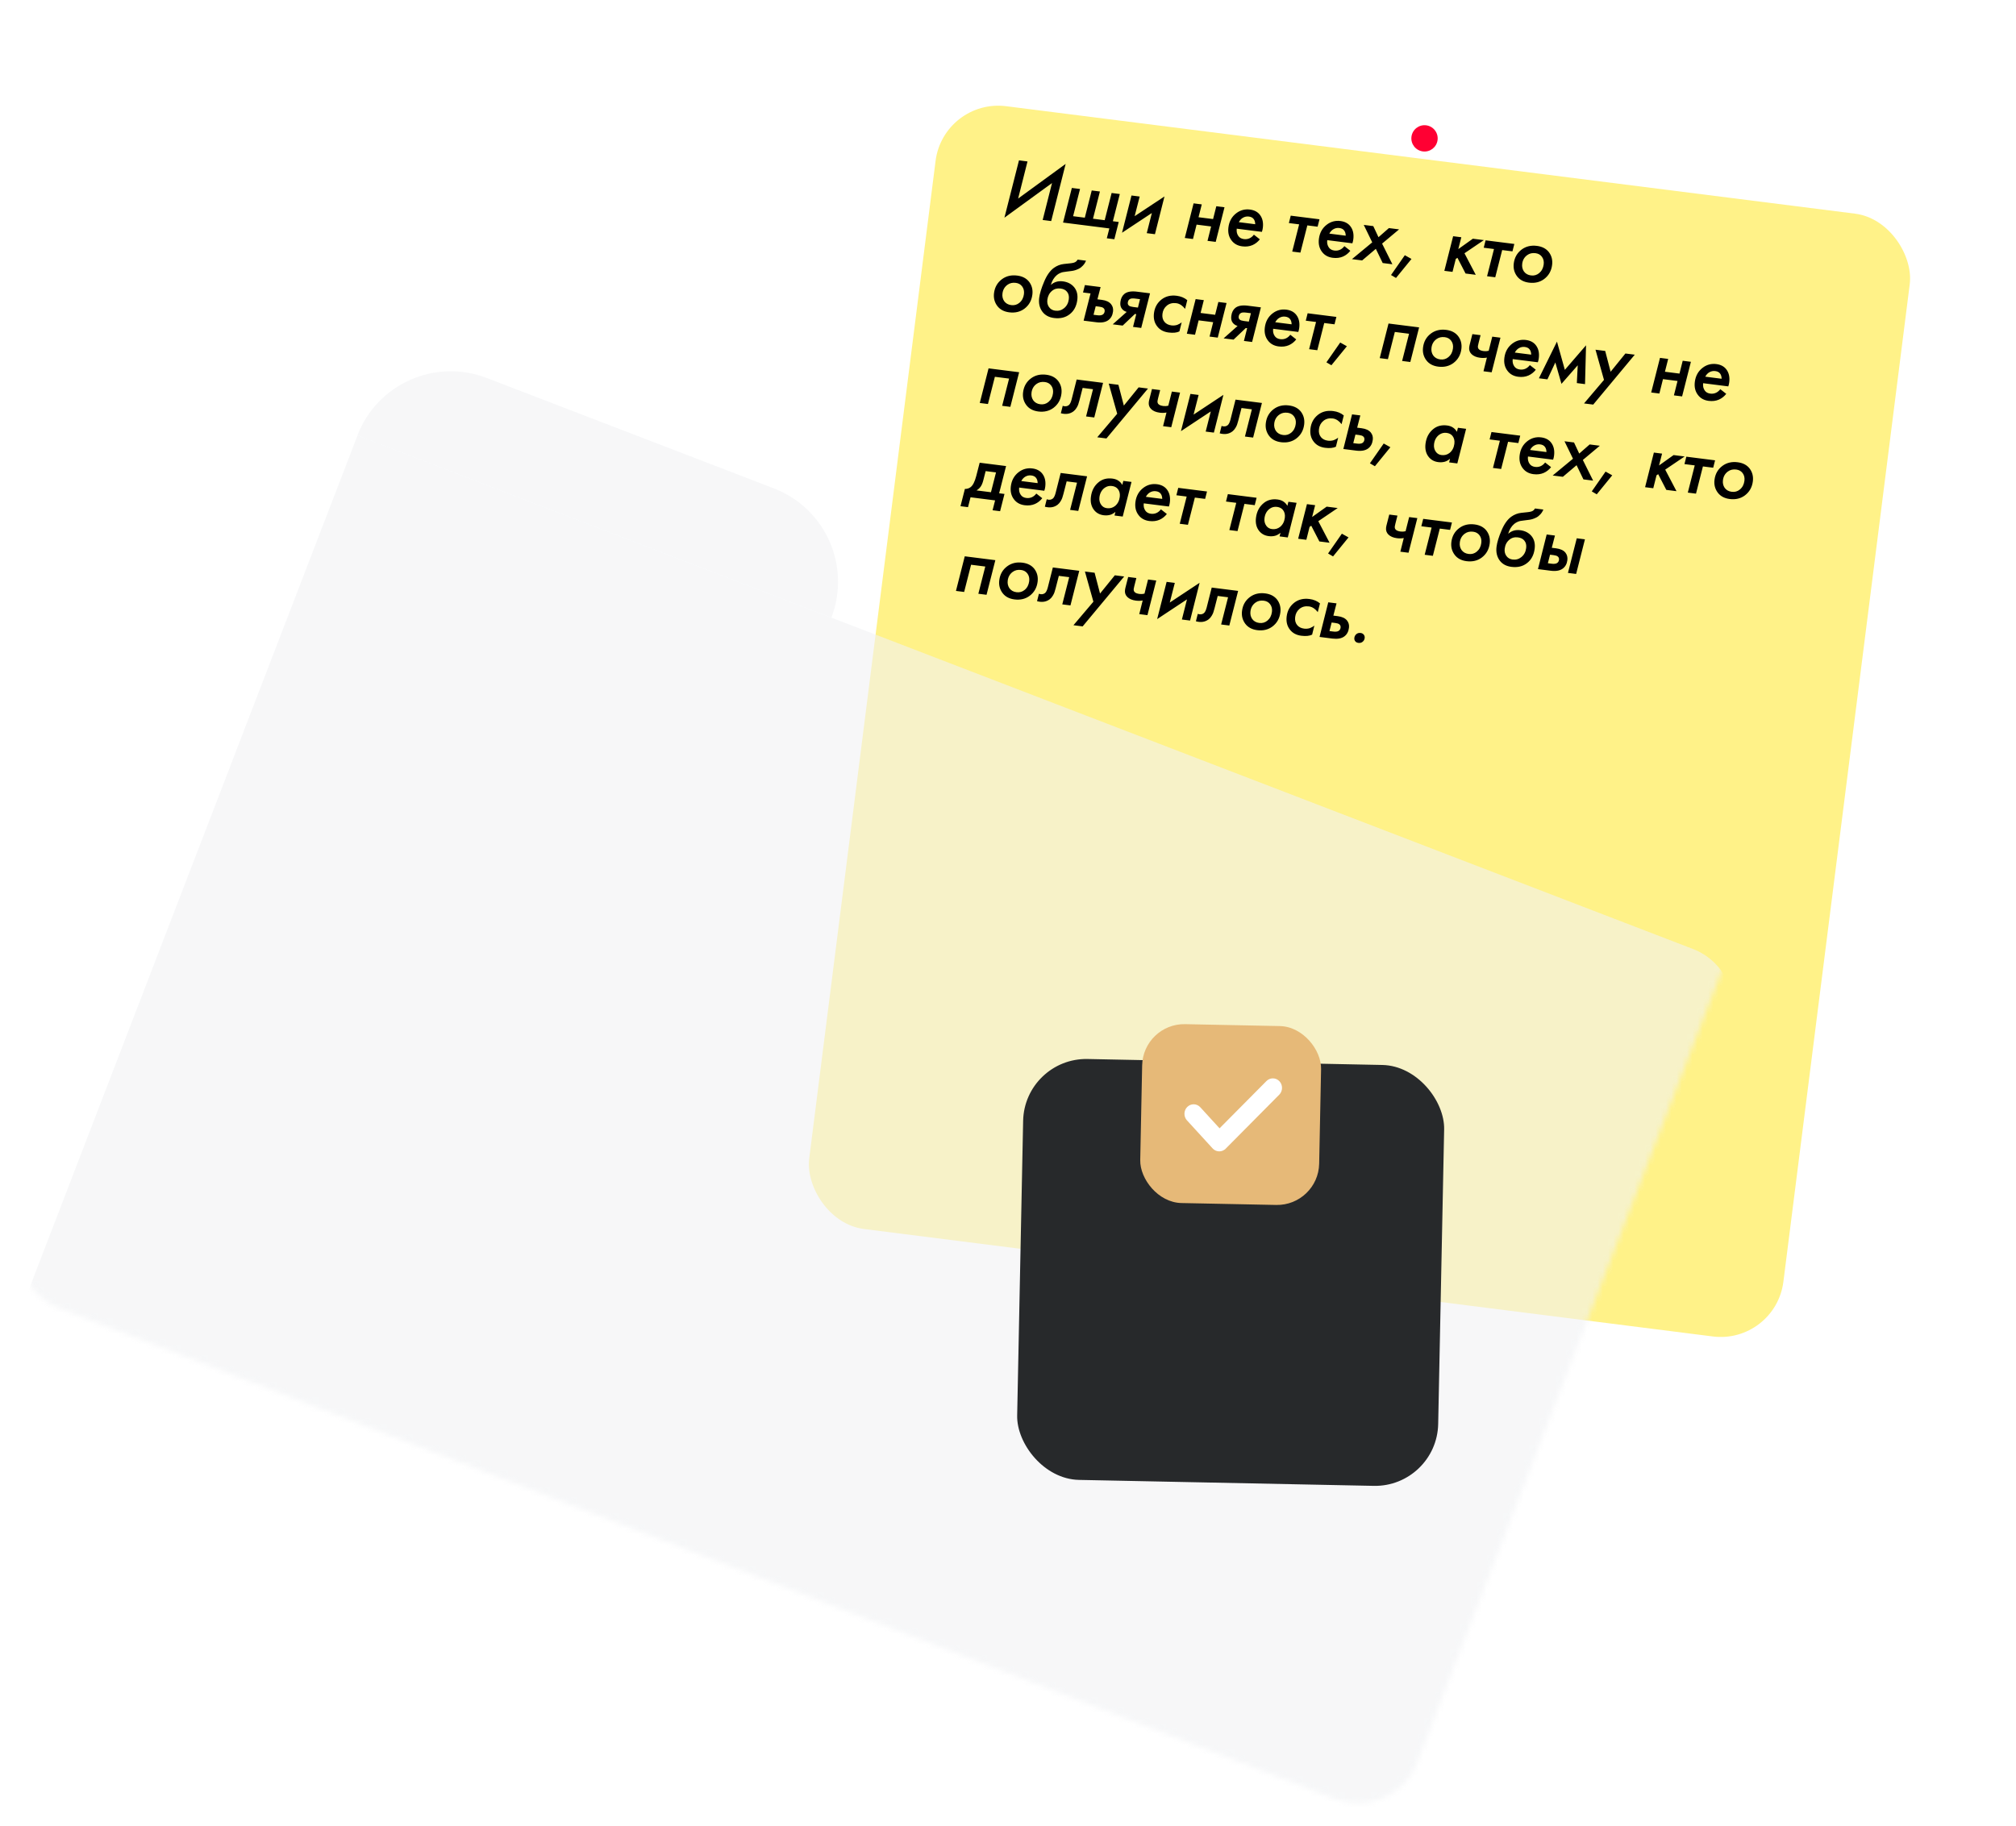
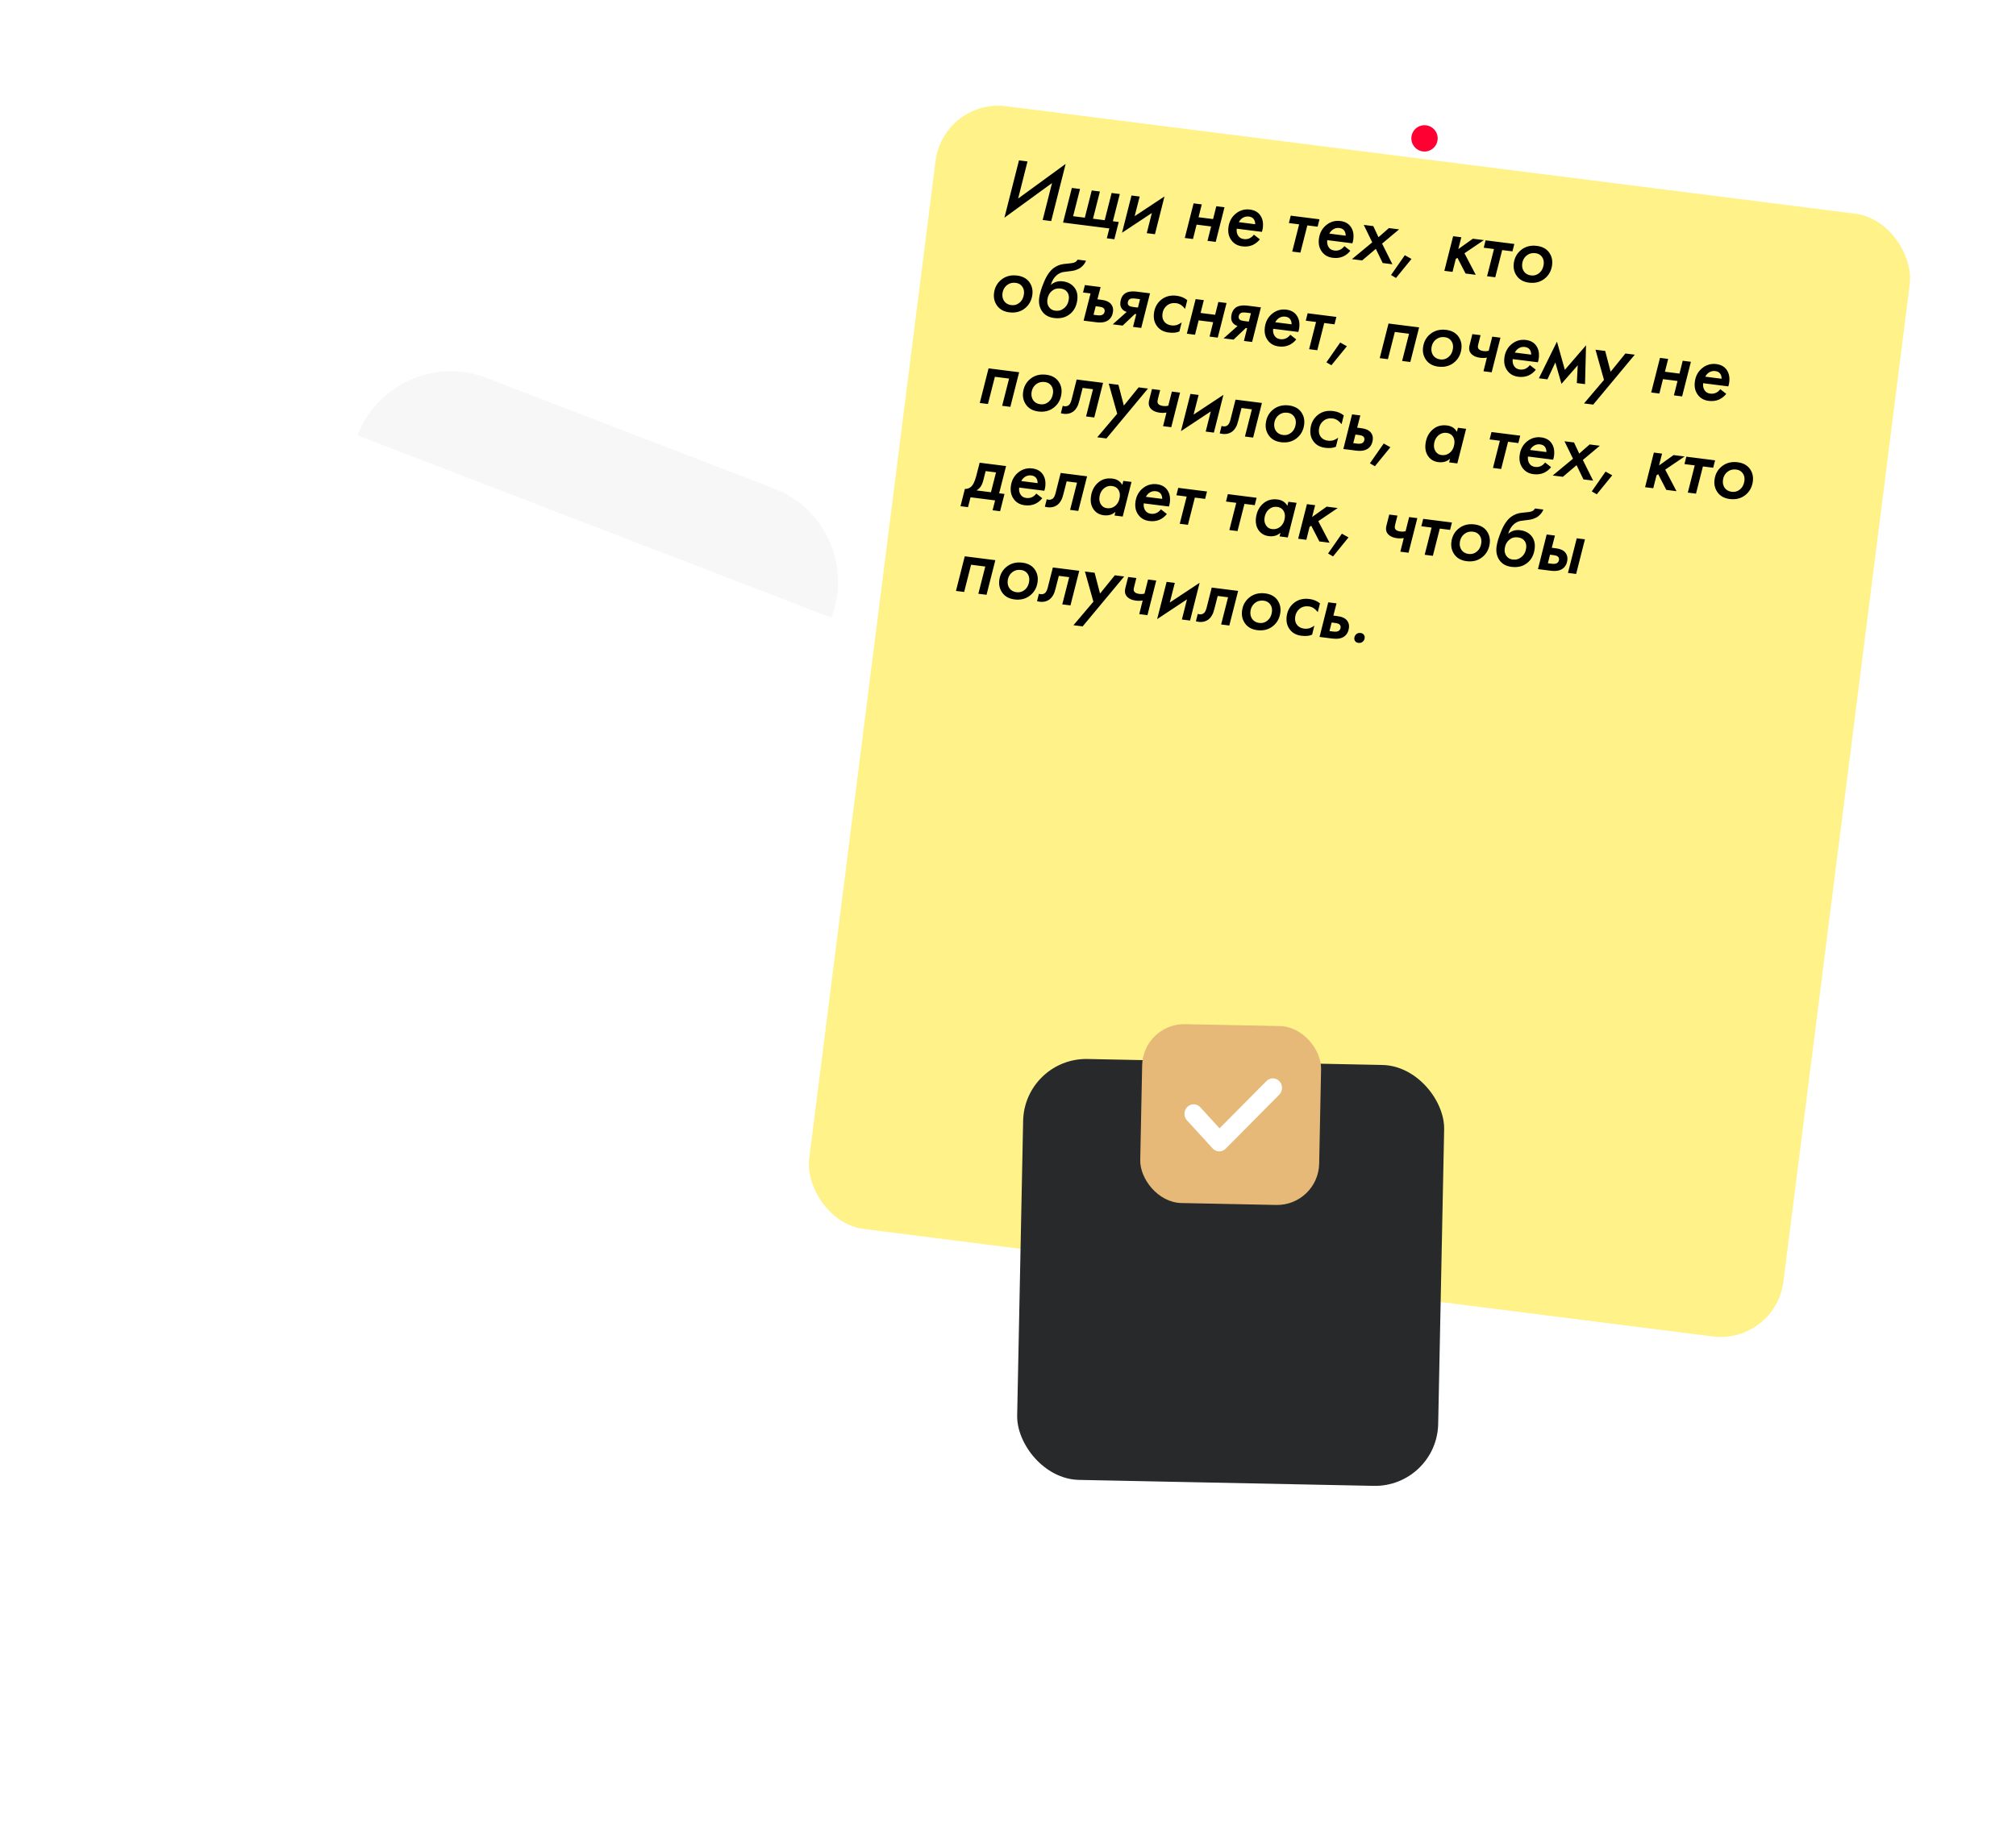
<svg xmlns="http://www.w3.org/2000/svg" width="383" height="347" viewBox="0 0 383 347" fill="none">
  <g filter="url(#filter0_d_285_66)">
    <rect x="179.248" y="3.674" width="186.55" height="215.071" rx="12" transform="rotate(7.217 179.248 3.674)" fill="#FFF288" />
  </g>
  <path d="M198.087 41.804L199.862 34.787L190.82 41.368L193.586 30.477L195.205 30.682L193.426 37.73L202.452 31.148L199.706 42.009L198.087 41.804ZM201.958 42.294L203.63 35.716L205.186 35.913L203.87 41.085L206.092 41.366L207.408 36.194L208.963 36.391L207.647 41.563L209.87 41.844L211.186 36.673L212.741 36.87L211.425 42.041L212.536 42.182L211.702 45.463L210.273 45.282L210.752 43.408L201.958 42.294ZM214.961 37.151L216.517 37.348L215.56 41.081L221.228 37.332L219.417 44.505L217.861 44.308L218.83 40.479L213.162 44.229L214.961 37.151ZM225.086 45.223L226.758 38.645L228.313 38.842L227.698 41.28L230.46 41.629L231.075 39.191L232.631 39.388L230.959 45.966L229.404 45.769L230.089 43.034L227.327 42.684L226.642 45.42L225.086 45.223ZM238.215 44.595L239.345 45.48C238.961 45.969 238.495 46.335 237.948 46.577C237.368 46.826 236.724 46.906 236.015 46.816C235.137 46.705 234.458 46.334 233.979 45.704C233.452 45.024 233.251 44.192 233.375 43.208C233.521 42.055 234.028 41.151 234.896 40.498C235.656 39.927 236.513 39.702 237.465 39.823C238.312 39.93 238.951 40.275 239.382 40.856C239.86 41.497 240.037 42.31 239.912 43.294C239.879 43.559 239.82 43.814 239.734 44.062L234.957 43.457C234.887 44.007 234.994 44.477 235.278 44.868C235.506 45.187 235.853 45.377 236.319 45.435C236.71 45.485 237.078 45.429 237.421 45.269C237.73 45.114 237.995 44.89 238.215 44.595ZM235.355 42.217L238.467 42.611C238.463 42.213 238.37 41.889 238.186 41.64C237.995 41.368 237.688 41.206 237.264 41.152C236.841 41.099 236.449 41.183 236.087 41.406C235.796 41.585 235.552 41.855 235.355 42.217ZM250.32 43.08L248.368 42.832L247.052 48.004L245.496 47.807L246.812 42.635L244.86 42.388L245.215 40.982L250.676 41.673L250.32 43.08ZM255.406 46.772L256.536 47.657C256.152 48.146 255.686 48.511 255.139 48.754C254.559 49.003 253.915 49.083 253.206 48.993C252.327 48.882 251.649 48.511 251.169 47.88C250.643 47.201 250.442 46.369 250.566 45.385C250.712 44.231 251.219 43.328 252.087 42.674C252.847 42.104 253.703 41.879 254.656 42C255.502 42.107 256.141 42.451 256.573 43.033C257.051 43.674 257.228 44.486 257.103 45.471C257.07 45.735 257.01 45.991 256.925 46.238L252.147 45.633C252.078 46.184 252.185 46.654 252.469 47.045C252.697 47.364 253.044 47.553 253.51 47.612C253.901 47.662 254.268 47.606 254.611 47.445C254.921 47.291 255.186 47.066 255.406 46.772ZM252.546 44.394L255.658 44.788C255.654 44.389 255.561 44.066 255.377 43.817C255.186 43.545 254.878 43.383 254.455 43.329C254.032 43.276 253.64 43.36 253.278 43.583C252.987 43.761 252.743 44.032 252.546 44.394ZM256.843 49.244L260.698 46.055L259.086 42.738L260.896 42.967L261.886 45.076L263.864 43.343L265.8 43.588L262.571 46.292L264.526 50.217L262.684 49.983L261.381 47.286L258.78 49.489L256.843 49.244ZM264.268 52.264L266.89 48.5L268.155 49.209L265.214 52.82L264.268 52.264ZM276.067 44.888L277.623 45.085L277.048 47.335L279.813 45.363L281.909 45.628L278.221 48.129L280.364 52.222L278.428 51.977L276.886 48.992L276.568 49.209L275.951 51.663L274.396 51.466L276.067 44.888ZM287.337 47.767L285.385 47.52L284.069 52.691L282.513 52.494L283.829 47.323L281.877 47.075L282.232 45.669L287.693 46.36L287.337 47.767ZM291.99 46.727C292.985 46.853 293.741 47.25 294.259 47.917C294.783 48.618 294.987 49.429 294.87 50.35C294.727 51.482 294.221 52.375 293.353 53.028C292.547 53.625 291.588 53.853 290.477 53.712C289.482 53.586 288.727 53.184 288.21 52.506C287.677 51.793 287.469 50.977 287.585 50.056C287.727 48.934 288.231 48.052 289.098 47.409C289.904 46.812 290.868 46.585 291.99 46.727ZM289.506 51.573C289.816 52.011 290.267 52.267 290.86 52.342C291.453 52.417 291.971 52.267 292.417 51.894C292.897 51.492 293.182 50.942 293.271 50.244C293.343 49.672 293.227 49.185 292.924 48.781C292.638 48.401 292.237 48.178 291.718 48.112C291.104 48.034 290.578 48.156 290.14 48.477C289.595 48.87 289.278 49.421 289.188 50.13C289.12 50.67 289.226 51.151 289.506 51.573ZM193.249 52.368C194.244 52.494 195 52.891 195.518 53.558C196.042 54.259 196.246 55.07 196.129 55.99C195.986 57.123 195.48 58.016 194.613 58.669C193.806 59.266 192.847 59.494 191.736 59.353C190.741 59.227 189.986 58.825 189.469 58.147C188.936 57.434 188.728 56.618 188.844 55.697C188.986 54.575 189.491 53.693 190.357 53.05C191.163 52.453 192.128 52.226 193.249 52.368ZM190.765 57.214C191.075 57.651 191.527 57.907 192.119 57.983C192.712 58.057 193.231 57.908 193.676 57.535C194.157 57.133 194.441 56.583 194.53 55.885C194.602 55.313 194.486 54.825 194.183 54.422C193.898 54.041 193.496 53.818 192.977 53.753C192.364 53.675 191.837 53.797 191.399 54.117C190.855 54.511 190.537 55.062 190.448 55.771C190.379 56.311 190.485 56.792 190.765 57.214ZM204.732 49.338L206.319 49.539C206.177 49.898 205.982 50.206 205.734 50.465C205.497 50.725 205.241 50.924 204.965 51.061C204.69 51.199 204.446 51.297 204.234 51.356C204.033 51.416 203.829 51.46 203.621 51.488L202.605 51.617C202.299 51.654 202.08 51.685 201.948 51.712C201.827 51.728 201.648 51.786 201.41 51.885C201.182 51.985 200.972 52.115 200.78 52.273C200.25 52.722 199.871 53.341 199.642 54.129L199.658 54.131C200.287 53.576 201.041 53.355 201.919 53.466C202.84 53.582 203.561 53.959 204.082 54.594C204.593 55.229 204.788 56.028 204.666 56.991C204.513 58.197 204.021 59.113 203.189 59.739C202.402 60.349 201.421 60.58 200.247 60.431C199.284 60.309 198.549 59.915 198.042 59.248C197.499 58.524 197.294 57.643 197.425 56.606C197.529 55.781 197.842 54.756 198.363 53.532C198.873 52.306 199.495 51.428 200.228 50.897C200.807 50.486 201.435 50.243 202.111 50.168L203.288 50.043C203.473 50.023 203.599 50.007 203.665 49.994C203.742 49.982 203.864 49.954 204.03 49.911C204.198 49.857 204.337 49.783 204.445 49.689C204.554 49.595 204.65 49.478 204.732 49.338ZM200.471 59.04C201.106 59.12 201.664 58.965 202.143 58.574C202.658 58.156 202.962 57.587 203.053 56.867C203.128 56.275 203.011 55.797 202.702 55.436C202.432 55.1 202.028 54.899 201.488 54.83C200.843 54.749 200.297 54.9 199.85 55.284C199.357 55.695 199.066 56.255 198.976 56.964C198.912 57.472 199.006 57.919 199.258 58.306C199.538 58.728 199.942 58.973 200.471 59.04ZM205.865 60.933L207.181 55.761L205.752 55.58L206.108 54.173L209.092 54.551L208.491 56.878L209.332 56.985C210.136 57.087 210.72 57.359 211.083 57.803C211.399 58.198 211.523 58.66 211.456 59.189C211.364 59.919 211.068 60.468 210.57 60.835C210.036 61.23 209.277 61.365 208.293 61.24L207.42 61.13L205.865 60.933ZM207.748 59.816L208.478 59.909C208.912 59.964 209.245 59.925 209.476 59.793C209.698 59.66 209.826 59.45 209.862 59.165C209.897 58.89 209.812 58.675 209.605 58.519C209.459 58.404 209.211 58.324 208.862 58.28L208.163 58.192L207.748 59.816ZM211.396 61.633L214.049 59.276C213.666 59.163 213.363 58.963 213.141 58.677C212.881 58.353 212.785 57.922 212.854 57.382C212.941 56.694 213.2 56.179 213.63 55.836C214.144 55.428 214.941 55.292 216.02 55.429L218.481 55.74L216.809 62.318L215.253 62.121L215.866 59.699L215.613 59.667L213.285 61.872L211.396 61.633ZM216.186 58.45L216.581 56.855L215.677 56.74C215.253 56.686 214.945 56.701 214.752 56.784C214.469 56.899 214.305 57.131 214.261 57.48C214.227 57.745 214.303 57.948 214.49 58.09C214.626 58.203 214.884 58.285 215.265 58.333L216.186 58.45ZM225.559 57.04L225.14 58.696C224.909 58.398 224.67 58.164 224.423 57.992C224.116 57.782 223.799 57.656 223.471 57.614C222.762 57.524 222.168 57.675 221.688 58.066C221.208 58.456 220.927 58.98 220.844 59.636C220.766 60.25 220.895 60.761 221.23 61.169C221.538 61.541 221.978 61.763 222.549 61.836C222.93 61.884 223.3 61.85 223.659 61.734C224.021 61.587 224.3 61.428 224.493 61.259L224.066 62.979C223.561 63.227 222.88 63.297 222.023 63.188C221.081 63.069 220.361 62.688 219.862 62.044C219.314 61.361 219.104 60.512 219.233 59.496C219.371 58.407 219.857 57.538 220.692 56.891C221.477 56.292 222.431 56.063 223.552 56.205C224.346 56.306 225.015 56.584 225.559 57.04ZM225.476 63.416L227.147 56.838L228.703 57.035L228.088 59.473L230.85 59.822L231.465 57.384L233.021 57.581L231.349 64.159L229.793 63.962L230.478 61.227L227.717 60.877L227.031 63.613L225.476 63.416ZM232.462 64.3L235.115 61.943C234.732 61.83 234.429 61.63 234.207 61.344C233.947 61.021 233.851 60.59 233.92 60.05C234.007 59.362 234.266 58.846 234.696 58.503C235.21 58.095 236.007 57.959 237.086 58.096L239.547 58.408L237.875 64.986L236.32 64.789L236.933 62.367L236.679 62.334L234.351 64.54L232.462 64.3ZM237.252 61.117L237.648 59.522L236.743 59.407C236.32 59.354 236.011 59.368 235.818 59.452C235.535 59.566 235.371 59.798 235.327 60.147C235.293 60.412 235.37 60.615 235.556 60.757C235.692 60.871 235.951 60.952 236.332 61L237.252 61.117ZM245.131 63.614L246.261 64.499C245.876 64.988 245.411 65.354 244.864 65.597C244.284 65.846 243.64 65.925 242.931 65.836C242.052 65.724 241.373 65.353 240.894 64.723C240.367 64.043 240.166 63.212 240.291 62.227C240.437 61.074 240.944 60.17 241.811 59.517C242.572 58.947 243.428 58.722 244.38 58.842C245.227 58.95 245.866 59.294 246.298 59.875C246.776 60.517 246.952 61.329 246.828 62.313C246.794 62.578 246.735 62.834 246.65 63.081L241.872 62.476C241.802 63.026 241.91 63.497 242.193 63.888C242.422 64.207 242.769 64.396 243.234 64.455C243.626 64.504 243.993 64.449 244.336 64.288C244.646 64.134 244.911 63.909 245.131 63.614ZM242.271 61.236L245.382 61.63C245.379 61.232 245.285 60.908 245.102 60.659C244.911 60.388 244.603 60.225 244.18 60.172C243.757 60.118 243.364 60.203 243.003 60.426C242.711 60.604 242.467 60.874 242.271 61.236ZM253.531 61.63L251.579 61.383L250.262 66.554L248.707 66.357L250.023 61.186L248.071 60.938L248.426 59.532L253.886 60.223L253.531 61.63ZM251.993 68.854L254.615 65.09L255.88 65.798L252.939 69.409L251.993 68.854ZM263.792 61.478L269.602 62.213L267.93 68.791L266.375 68.594L267.691 63.423L264.992 63.081L263.676 68.253L262.121 68.056L263.792 61.478ZM274.755 62.688C275.75 62.814 276.506 63.211 277.023 63.879C277.547 64.58 277.751 65.39 277.635 66.311C277.491 67.443 276.986 68.336 276.118 68.99C275.311 69.586 274.352 69.814 273.241 69.674C272.247 69.548 271.491 69.146 270.975 68.467C270.442 67.755 270.233 66.938 270.35 66.017C270.492 64.896 270.996 64.013 271.862 63.37C272.669 62.774 273.633 62.546 274.755 62.688ZM272.27 67.535C272.581 67.972 273.032 68.228 273.625 68.303C274.217 68.378 274.736 68.229 275.181 67.855C275.662 67.454 275.947 66.904 276.035 66.205C276.108 65.634 275.992 65.146 275.688 64.742C275.403 64.362 275.001 64.139 274.483 64.073C273.869 63.995 273.343 64.117 272.904 64.438C272.36 64.831 272.043 65.382 271.953 66.091C271.885 66.631 271.991 67.112 272.27 67.535ZM281.83 70.552L282.481 67.957C282.084 68.035 281.652 68.045 281.187 67.986C280.488 67.898 279.948 67.668 279.565 67.297C279.201 66.939 279.053 66.496 279.12 65.967C279.146 65.766 279.208 65.483 279.308 65.12L279.723 63.495L281.279 63.692L280.894 65.208C280.83 65.457 280.791 65.635 280.778 65.741C280.74 66.037 280.819 66.263 281.015 66.416C281.189 66.567 281.483 66.669 281.895 66.721C282.202 66.76 282.511 66.74 282.822 66.661L283.501 63.973L285.057 64.17L283.385 70.749L281.83 70.552ZM290.643 69.377L291.772 70.262C291.388 70.751 290.922 71.117 290.375 71.359C289.796 71.609 289.151 71.688 288.442 71.598C287.564 71.487 286.885 71.116 286.406 70.486C285.879 69.806 285.678 68.974 285.802 67.99C285.949 66.837 286.455 65.933 287.323 65.28C288.083 64.71 288.94 64.485 289.892 64.605C290.739 64.712 291.378 65.057 291.81 65.638C292.287 66.279 292.464 67.092 292.339 68.076C292.306 68.341 292.247 68.597 292.162 68.844L287.384 68.239C287.314 68.789 287.421 69.26 287.705 69.65C287.933 69.97 288.28 70.159 288.746 70.218C289.138 70.267 289.505 70.212 289.848 70.051C290.158 69.896 290.422 69.672 290.643 69.377ZM287.783 66.999L290.894 67.393C290.89 66.995 290.797 66.671 290.614 66.422C290.422 66.151 290.115 65.988 289.692 65.934C289.268 65.881 288.876 65.966 288.514 66.189C288.223 66.367 287.979 66.637 287.783 66.999ZM292.361 71.885L295.792 64.917L297.29 70.283L301.316 65.616L301.123 72.995L299.568 72.797L299.738 69.416L296.646 72.944L295.484 68.877L293.98 72.09L292.361 71.885ZM300.934 76.664L304.726 72.193L303.114 66.457L304.955 66.69L305.987 70.643L308.796 67.176L310.574 67.401L302.68 76.885L300.934 76.664ZM313.693 74.586L315.365 68.008L316.92 68.205L316.305 70.643L319.067 70.993L319.682 68.555L321.238 68.752L319.566 75.33L318.011 75.133L318.696 72.397L315.934 72.047L315.249 74.783L313.693 74.586ZM326.822 73.959L327.952 74.843C327.568 75.332 327.102 75.698 326.555 75.941C325.975 76.19 325.331 76.269 324.622 76.18C323.744 76.068 323.065 75.698 322.586 75.067C322.059 74.388 321.858 73.556 321.982 72.572C322.128 71.418 322.635 70.514 323.503 69.861C324.263 69.291 325.12 69.066 326.072 69.186C326.919 69.294 327.558 69.638 327.989 70.219C328.467 70.861 328.644 71.673 328.519 72.657C328.486 72.922 328.427 73.178 328.341 73.425L323.564 72.82C323.494 73.37 323.601 73.841 323.885 74.232C324.113 74.551 324.46 74.74 324.926 74.799C325.317 74.849 325.685 74.793 326.028 74.632C326.337 74.478 326.602 74.253 326.822 73.959ZM323.963 71.58L327.074 71.974C327.07 71.576 326.977 71.252 326.793 71.003C326.602 70.732 326.295 70.569 325.871 70.516C325.448 70.462 325.056 70.547 324.694 70.77C324.403 70.948 324.159 71.218 323.963 71.58ZM187.807 70L193.617 70.736L191.945 77.314L190.39 77.117L191.706 71.945L189.007 71.603L187.691 76.775L186.136 76.578L187.807 70ZM198.77 71.211C199.765 71.337 200.521 71.734 201.038 72.401C201.562 73.102 201.766 73.912 201.65 74.833C201.506 75.966 201.001 76.858 200.133 77.512C199.326 78.109 198.367 78.337 197.256 78.196C196.262 78.07 195.506 77.668 194.99 76.99C194.457 76.277 194.248 75.46 194.365 74.54C194.507 73.418 195.011 72.536 195.877 71.893C196.684 71.296 197.648 71.069 198.77 71.211ZM196.285 76.057C196.596 76.494 197.047 76.75 197.64 76.825C198.232 76.9 198.751 76.751 199.196 76.377C199.677 75.976 199.962 75.426 200.05 74.727C200.123 74.156 200.007 73.668 199.703 73.264C199.418 72.884 199.016 72.661 198.498 72.596C197.884 72.518 197.358 72.639 196.919 72.96C196.375 73.353 196.058 73.905 195.968 74.614C195.9 75.153 196.006 75.635 196.285 76.057ZM209.56 72.754L207.889 79.333L206.333 79.136L207.649 73.964L205.681 73.715L205.076 76.073C204.977 76.427 204.902 76.68 204.85 76.835C204.81 76.981 204.708 77.193 204.544 77.474C204.379 77.754 204.184 77.982 203.957 78.157C203.291 78.664 202.485 78.788 201.539 78.529L201.895 77.122C202.348 77.276 202.73 77.233 203.04 76.993C203.255 76.827 203.433 76.478 203.576 75.948L204.544 72.119L209.56 72.754ZM208.456 83.098L212.248 78.626L210.635 72.891L212.477 73.124L213.508 77.077L216.318 73.61L218.096 73.835L210.202 83.319L208.456 83.098ZM220.958 80.987L221.61 78.393C221.213 78.472 220.781 78.481 220.316 78.422C219.617 78.334 219.076 78.104 218.693 77.733C218.33 77.375 218.182 76.932 218.249 76.403C218.274 76.202 218.337 75.919 218.437 75.556L218.852 73.931L220.408 74.128L220.022 75.644C219.958 75.894 219.92 76.071 219.906 76.177C219.869 76.474 219.948 76.699 220.143 76.852C220.318 77.004 220.611 77.105 221.024 77.157C221.331 77.196 221.64 77.176 221.951 77.097L222.63 74.409L224.186 74.606L222.514 81.184L220.958 80.987ZM226.157 74.856L227.713 75.053L226.756 78.786L232.424 75.037L230.613 82.21L229.057 82.013L230.026 78.184L224.358 81.934L226.157 74.856ZM239.741 76.576L238.07 83.154L236.514 82.957L237.83 77.786L235.862 77.536L235.257 79.895C235.158 80.248 235.083 80.502 235.031 80.657C234.991 80.802 234.889 81.015 234.725 81.295C234.56 81.576 234.365 81.803 234.138 81.979C233.472 82.486 232.666 82.61 231.72 82.35L232.076 80.944C232.529 81.098 232.911 81.055 233.221 80.815C233.436 80.648 233.614 80.3 233.757 79.77L234.725 75.941L239.741 76.576ZM244.886 77.05C245.881 77.176 246.637 77.573 247.154 78.24C247.679 78.941 247.882 79.752 247.766 80.672C247.622 81.805 247.117 82.698 246.249 83.351C245.443 83.948 244.484 84.176 243.373 84.035C242.378 83.909 241.622 83.507 241.106 82.829C240.573 82.116 240.364 81.3 240.481 80.379C240.623 79.257 241.127 78.375 241.993 77.732C242.8 77.135 243.764 76.908 244.886 77.05ZM242.402 81.896C242.712 82.334 243.163 82.59 243.756 82.665C244.348 82.74 244.867 82.59 245.312 82.217C245.793 81.815 246.078 81.265 246.166 80.567C246.239 79.995 246.123 79.508 245.819 79.104C245.534 78.724 245.132 78.501 244.614 78.435C244 78.357 243.474 78.479 243.036 78.799C242.491 79.193 242.174 79.744 242.084 80.453C242.016 80.993 242.122 81.474 242.402 81.896ZM255.293 78.948L254.873 80.605C254.642 80.307 254.403 80.072 254.156 79.901C253.85 79.69 253.532 79.564 253.204 79.523C252.495 79.433 251.901 79.583 251.421 79.974C250.942 80.365 250.66 80.889 250.577 81.545C250.5 82.158 250.628 82.669 250.964 83.077C251.272 83.45 251.711 83.672 252.283 83.744C252.663 83.793 253.033 83.759 253.392 83.643C253.755 83.495 254.033 83.337 254.226 83.168L253.799 84.888C253.294 85.136 252.614 85.205 251.756 85.097C250.815 84.978 250.094 84.596 249.595 83.952C249.047 83.27 248.837 82.421 248.966 81.405C249.104 80.315 249.59 79.447 250.425 78.8C251.21 78.2 252.164 77.972 253.286 78.114C254.079 78.214 254.748 78.492 255.293 78.948ZM255.209 85.324L256.865 78.744L258.436 78.943L257.835 81.27L258.677 81.377C259.481 81.479 260.065 81.751 260.428 82.195C260.743 82.59 260.868 83.052 260.801 83.581C260.708 84.311 260.413 84.86 259.915 85.227C259.381 85.621 258.622 85.757 257.638 85.632L256.733 85.517L255.209 85.324ZM257.092 84.208L257.823 84.301C258.256 84.356 258.589 84.317 258.821 84.185C259.042 84.052 259.171 83.842 259.207 83.557C259.242 83.281 259.156 83.066 258.95 82.911C258.803 82.796 258.555 82.716 258.206 82.672L257.508 82.584L257.092 84.208ZM260.257 88.044L262.879 84.28L264.144 84.988L261.203 88.599L260.257 88.044ZM276.783 82.057L276.977 81.291L278.533 81.488L276.861 88.066L275.306 87.869L275.473 87.181C275.137 87.461 274.812 87.645 274.5 87.735C274.11 87.847 273.692 87.874 273.248 87.818C272.486 87.722 271.882 87.398 271.435 86.847C270.897 86.177 270.692 85.333 270.82 84.317C270.974 83.101 271.487 82.155 272.357 81.48C273.06 80.935 273.915 80.726 274.92 80.853C275.386 80.912 275.781 81.059 276.106 81.294C276.382 81.49 276.608 81.744 276.783 82.057ZM274.822 82.26C274.304 82.194 273.837 82.313 273.423 82.615C272.865 83.028 272.537 83.621 272.44 84.394C272.369 84.954 272.484 85.442 272.786 85.857C273.043 86.212 273.398 86.418 273.853 86.476C274.435 86.549 274.947 86.415 275.388 86.073C275.903 85.655 276.208 85.075 276.302 84.334C276.377 83.742 276.262 83.249 275.957 82.855C275.698 82.521 275.32 82.323 274.822 82.26ZM288.457 84.196L286.505 83.949L285.189 89.121L283.633 88.924L284.949 83.752L282.997 83.505L283.352 82.098L288.813 82.79L288.457 84.196ZM293.543 87.888L294.673 88.773C294.289 89.262 293.823 89.628 293.276 89.87C292.696 90.12 292.052 90.199 291.343 90.109C290.465 89.998 289.786 89.627 289.306 88.997C288.78 88.317 288.579 87.485 288.703 86.501C288.849 85.348 289.356 84.444 290.224 83.791C290.984 83.221 291.84 82.996 292.793 83.116C293.639 83.223 294.279 83.568 294.71 84.149C295.188 84.79 295.365 85.603 295.24 86.587C295.207 86.852 295.147 87.108 295.062 87.355L290.285 86.75C290.215 87.3 290.322 87.771 290.606 88.161C290.834 88.481 291.181 88.67 291.647 88.729C292.038 88.778 292.405 88.723 292.748 88.562C293.058 88.407 293.323 88.183 293.543 87.888ZM290.683 85.51L293.795 85.904C293.791 85.506 293.698 85.182 293.514 84.933C293.323 84.662 293.016 84.499 292.592 84.445C292.169 84.392 291.777 84.477 291.415 84.7C291.124 84.878 290.88 85.148 290.683 85.51ZM294.98 90.36L298.835 87.171L297.223 83.855L299.033 84.084L300.023 86.193L302.001 84.46L303.937 84.705L300.708 87.409L302.663 91.333L300.821 91.1L299.518 88.403L296.917 90.606L294.98 90.36ZM302.405 93.381L305.027 89.617L306.292 90.325L303.351 93.936L302.405 93.381ZM314.204 86.005L315.76 86.202L315.185 88.451L317.95 86.479L320.046 86.745L316.358 89.245L318.501 93.339L316.565 93.094L315.023 90.108L314.705 90.326L314.088 92.78L312.533 92.583L314.204 86.005ZM325.474 88.883L323.522 88.636L322.206 93.808L320.65 93.611L321.966 88.439L320.014 88.192L320.369 86.785L325.83 87.477L325.474 88.883ZM330.127 87.844C331.122 87.97 331.878 88.366 332.396 89.034C332.92 89.735 333.124 90.545 333.007 91.466C332.864 92.598 332.358 93.491 331.49 94.145C330.684 94.742 329.725 94.969 328.614 94.829C327.619 94.703 326.864 94.301 326.347 93.623C325.814 92.91 325.606 92.093 325.722 91.173C325.864 90.051 326.368 89.169 327.235 88.526C328.041 87.929 329.006 87.702 330.127 87.844ZM327.643 92.69C327.953 93.127 328.404 93.383 328.997 93.458C329.59 93.533 330.108 93.384 330.554 93.01C331.034 92.609 331.319 92.059 331.408 91.36C331.48 90.789 331.364 90.301 331.061 89.897C330.775 89.517 330.374 89.294 329.855 89.228C329.241 89.151 328.715 89.272 328.277 89.593C327.732 89.986 327.415 90.538 327.326 91.247C327.257 91.786 327.363 92.267 327.643 92.69ZM186.118 87.93L191.134 88.565L189.817 93.737L190.833 93.865L189.999 97.146L188.57 96.965L189.049 95.091L184.383 94.5L183.903 96.374L182.475 96.194L183.309 92.912C183.728 92.922 184.092 92.807 184.402 92.567C184.831 92.234 185.181 91.547 185.453 90.507L186.118 87.93ZM188.262 93.54L189.222 89.774L187.254 89.525L186.807 91.275C186.678 91.785 186.508 92.189 186.299 92.485C186.103 92.761 185.842 92.997 185.516 93.192L188.262 93.54ZM196.88 93.792L198.009 94.677C197.625 95.166 197.159 95.532 196.613 95.774C196.033 96.023 195.388 96.103 194.679 96.013C193.801 95.902 193.122 95.531 192.643 94.901C192.116 94.221 191.915 93.389 192.04 92.405C192.186 91.252 192.692 90.348 193.56 89.695C194.32 89.124 195.177 88.9 196.129 89.02C196.976 89.127 197.615 89.472 198.047 90.053C198.525 90.694 198.701 91.507 198.577 92.491C198.543 92.756 198.484 93.011 198.399 93.259L193.621 92.654C193.551 93.204 193.658 93.675 193.942 94.065C194.17 94.385 194.517 94.574 194.983 94.633C195.375 94.682 195.742 94.626 196.085 94.466C196.395 94.311 196.66 94.087 196.88 93.792ZM194.02 91.414L197.131 91.808C197.128 91.41 197.034 91.086 196.851 90.837C196.659 90.566 196.352 90.403 195.929 90.349C195.505 90.296 195.113 90.38 194.751 90.603C194.46 90.782 194.216 91.052 194.02 91.414ZM206.524 90.514L204.852 97.092L203.297 96.895L204.613 91.723L202.645 91.474L202.04 93.833C201.941 94.186 201.866 94.44 201.814 94.594C201.774 94.74 201.672 94.953 201.507 95.233C201.343 95.513 201.147 95.741 200.921 95.917C200.255 96.424 199.449 96.547 198.503 96.288L198.859 94.881C199.312 95.036 199.694 94.993 200.004 94.752C200.219 94.586 200.397 94.237 200.539 93.707L201.508 89.879L206.524 90.514ZM213.215 92.151L213.409 91.385L214.964 91.582L213.293 98.161L211.737 97.964L211.905 97.275C211.568 97.555 211.244 97.74 210.932 97.829C210.541 97.941 210.124 97.969 209.679 97.913C208.917 97.816 208.313 97.492 207.867 96.941C207.328 96.271 207.123 95.428 207.252 94.412C207.406 93.195 207.918 92.249 208.788 91.575C209.492 91.029 210.346 90.82 211.351 90.948C211.817 91.007 212.212 91.153 212.537 91.388C212.814 91.584 213.04 91.839 213.215 92.151ZM211.254 92.355C210.735 92.289 210.269 92.407 209.854 92.709C209.297 93.123 208.969 93.716 208.871 94.488C208.8 95.049 208.916 95.537 209.218 95.951C209.474 96.306 209.83 96.513 210.285 96.57C210.867 96.644 211.378 96.51 211.819 96.168C212.335 95.749 212.639 95.169 212.733 94.429C212.808 93.836 212.693 93.343 212.388 92.95C212.129 92.616 211.751 92.417 211.254 92.355ZM220.55 96.789L221.68 97.674C221.295 98.163 220.83 98.529 220.283 98.772C219.703 99.021 219.059 99.1 218.35 99.011C217.471 98.899 216.792 98.528 216.313 97.898C215.786 97.218 215.585 96.386 215.71 95.402C215.856 94.249 216.363 93.345 217.23 92.692C217.991 92.122 218.847 91.897 219.8 92.017C220.646 92.124 221.285 92.469 221.717 93.05C222.195 93.692 222.372 94.504 222.247 95.488C222.213 95.753 222.154 96.009 222.069 96.256L217.291 95.651C217.222 96.201 217.329 96.672 217.612 97.062C217.841 97.382 218.188 97.571 218.653 97.63C219.045 97.679 219.412 97.624 219.755 97.463C220.065 97.309 220.33 97.084 220.55 96.789ZM217.69 94.411L220.801 94.805C220.798 94.407 220.705 94.083 220.521 93.834C220.33 93.563 220.022 93.4 219.599 93.347C219.176 93.293 218.783 93.378 218.422 93.601C218.13 93.779 217.887 94.049 217.69 94.411ZM228.95 94.805L226.998 94.558L225.682 99.729L224.126 99.532L225.442 94.361L223.49 94.113L223.845 92.707L229.306 93.398L228.95 94.805ZM238.375 95.998L236.422 95.751L235.106 100.923L233.551 100.726L234.867 95.554L232.914 95.307L233.27 93.9L238.73 94.592L238.375 95.998ZM244.574 96.122L244.768 95.356L246.323 95.553L244.652 102.131L243.096 101.934L243.264 101.246C242.927 101.526 242.603 101.711 242.291 101.8C241.9 101.912 241.483 101.94 241.038 101.883C240.276 101.787 239.672 101.463 239.226 100.912C238.687 100.242 238.482 99.399 238.611 98.383C238.765 97.166 239.277 96.22 240.147 95.545C240.851 95 241.705 94.791 242.71 94.918C243.176 94.977 243.571 95.124 243.896 95.359C244.173 95.555 244.398 95.809 244.574 96.122ZM242.613 96.325C242.094 96.26 241.628 96.378 241.213 96.68C240.656 97.093 240.328 97.686 240.23 98.459C240.159 99.02 240.275 99.507 240.577 99.922C240.833 100.277 241.189 100.483 241.644 100.541C242.226 100.615 242.737 100.48 243.178 100.138C243.694 99.72 243.998 99.14 244.092 98.4C244.167 97.807 244.052 97.314 243.747 96.92C243.488 96.587 243.11 96.388 242.613 96.325ZM248.295 95.803L249.851 96L249.276 98.249L252.041 96.277L254.136 96.543L250.449 99.043L252.592 103.137L250.655 102.892L249.114 99.906L248.796 100.124L248.179 102.578L246.624 102.381L248.295 95.803ZM252.307 105.181L254.929 101.417L256.194 102.125L253.253 105.736L252.307 105.181ZM266.038 104.839L266.689 102.245C266.292 102.323 265.861 102.333 265.395 102.274C264.697 102.186 264.156 101.956 263.773 101.585C263.41 101.227 263.261 100.784 263.328 100.255C263.354 100.054 263.417 99.771 263.516 99.408L263.932 97.783L265.487 97.98L265.102 99.495C265.038 99.745 264.999 99.923 264.986 100.029C264.948 100.325 265.027 100.55 265.223 100.704C265.397 100.855 265.691 100.957 266.104 101.009C266.411 101.048 266.72 101.028 267.031 100.949L267.71 98.261L269.265 98.458L267.594 105.036L266.038 104.839ZM275.485 100.697L273.532 100.45L272.216 105.622L270.661 105.425L271.977 100.253L270.024 100.006L270.38 98.599L275.84 99.291L275.485 100.697ZM280.138 99.657C281.133 99.784 281.889 100.18 282.406 100.848C282.93 101.549 283.134 102.359 283.018 103.28C282.874 104.412 282.369 105.305 281.501 105.959C280.694 106.555 279.735 106.783 278.624 106.643C277.63 106.517 276.874 106.115 276.358 105.436C275.825 104.724 275.616 103.907 275.733 102.987C275.875 101.865 276.379 100.982 277.245 100.34C278.052 99.743 279.016 99.516 280.138 99.657ZM277.653 104.504C277.964 104.941 278.415 105.197 279.008 105.272C279.6 105.347 280.119 105.198 280.564 104.824C281.045 104.423 281.33 103.873 281.418 103.174C281.491 102.603 281.375 102.115 281.071 101.711C280.786 101.331 280.384 101.108 279.866 101.042C279.252 100.965 278.726 101.086 278.287 101.407C277.743 101.8 277.426 102.352 277.336 103.061C277.268 103.6 277.374 104.081 277.653 104.504ZM291.62 96.628L293.208 96.829C293.065 97.187 292.87 97.496 292.623 97.755C292.385 98.015 292.129 98.214 291.854 98.351C291.578 98.488 291.335 98.586 291.123 98.645C290.922 98.706 290.717 98.75 290.509 98.777L289.493 98.907C289.187 98.943 288.968 98.975 288.836 99.001C288.716 99.018 288.536 99.076 288.298 99.175C288.07 99.275 287.86 99.404 287.668 99.563C287.138 100.012 286.759 100.63 286.53 101.418L286.546 101.42C287.175 100.866 287.929 100.644 288.807 100.755C289.728 100.872 290.449 101.248 290.971 101.884C291.482 102.519 291.676 103.317 291.554 104.28C291.402 105.487 290.909 106.403 290.077 107.029C289.291 107.639 288.31 107.869 287.135 107.72C286.172 107.598 285.437 107.204 284.93 106.538C284.388 105.813 284.182 104.933 284.313 103.896C284.418 103.07 284.73 102.045 285.251 100.821C285.761 99.595 286.383 98.717 287.117 98.187C287.696 97.776 288.323 97.533 288.999 97.457L290.176 97.332C290.362 97.313 290.487 97.296 290.553 97.283C290.63 97.271 290.752 97.244 290.919 97.2C291.087 97.146 291.225 97.073 291.334 96.979C291.443 96.885 291.538 96.768 291.62 96.628ZM287.36 106.33C287.995 106.41 288.552 106.255 289.031 105.864C289.547 105.445 289.85 104.876 289.941 104.157C290.016 103.564 289.899 103.087 289.59 102.725C289.321 102.39 288.916 102.188 288.377 102.12C287.731 102.038 287.185 102.19 286.739 102.574C286.246 102.984 285.954 103.544 285.865 104.253C285.8 104.761 285.894 105.209 286.146 105.595C286.426 106.018 286.831 106.263 287.36 106.33ZM297.88 108.871L299.552 102.293L301.107 102.49L299.436 109.068L297.88 108.871ZM292.182 108.15L293.837 101.57L295.409 101.769L294.808 104.096L295.649 104.202C296.453 104.304 297.037 104.577 297.4 105.02C297.714 105.426 297.837 105.904 297.767 106.454C297.678 107.152 297.385 107.685 296.887 108.052C296.353 108.447 295.594 108.582 294.61 108.457L293.705 108.343L292.182 108.15ZM294.065 107.033L294.795 107.126C295.229 107.181 295.562 107.142 295.793 107.01C296.015 106.877 296.143 106.668 296.179 106.382C296.214 106.107 296.129 105.892 295.922 105.737C295.776 105.621 295.528 105.541 295.179 105.497L294.48 105.409L294.065 107.033ZM183.285 105.715L189.095 106.45L187.423 113.029L185.867 112.832L187.184 107.66L184.485 107.318L183.169 112.49L181.613 112.293L183.285 105.715ZM194.248 106.926C195.242 107.052 195.998 107.448 196.516 108.116C197.04 108.817 197.244 109.627 197.127 110.548C196.984 111.68 196.478 112.573 195.611 113.227C194.804 113.823 193.845 114.051 192.734 113.911C191.739 113.785 190.984 113.383 190.468 112.704C189.934 111.992 189.726 111.175 189.842 110.255C189.984 109.133 190.489 108.251 191.355 107.608C192.162 107.011 193.126 106.784 194.248 106.926ZM191.763 111.772C192.073 112.209 192.525 112.465 193.117 112.54C193.71 112.615 194.229 112.466 194.674 112.092C195.155 111.691 195.439 111.141 195.528 110.442C195.6 109.871 195.485 109.383 195.181 108.979C194.896 108.599 194.494 108.376 193.975 108.31C193.362 108.233 192.836 108.354 192.397 108.675C191.853 109.068 191.536 109.62 191.446 110.329C191.378 110.868 191.483 111.349 191.763 111.772ZM205.038 108.469L203.366 115.047L201.811 114.85L203.127 109.679L201.159 109.43L200.553 111.788C200.455 112.141 200.38 112.395 200.328 112.55C200.288 112.695 200.186 112.908 200.021 113.188C199.857 113.469 199.661 113.697 199.435 113.872C198.769 114.379 197.963 114.503 197.017 114.243L197.373 112.837C197.826 112.991 198.208 112.948 198.518 112.708C198.732 112.541 198.911 112.193 199.053 111.663L200.022 107.834L205.038 108.469ZM203.934 118.812L207.725 114.341L206.113 108.605L207.954 108.839L208.986 112.791L211.796 109.325L213.573 109.55L205.68 119.034L203.934 118.812ZM216.436 116.702L217.087 114.108C216.69 114.186 216.259 114.196 215.793 114.137C215.095 114.049 214.554 113.819 214.171 113.448C213.808 113.09 213.66 112.647 213.727 112.118C213.752 111.917 213.815 111.634 213.914 111.271L214.33 109.646L215.885 109.843L215.5 111.358C215.436 111.608 215.397 111.786 215.384 111.892C215.347 112.188 215.426 112.413 215.621 112.567C215.796 112.718 216.089 112.82 216.502 112.872C216.809 112.911 217.118 112.891 217.429 112.812L218.108 110.124L219.663 110.321L217.992 116.899L216.436 116.702ZM221.635 110.571L223.191 110.768L222.234 114.501L227.902 110.752L226.091 117.925L224.535 117.728L225.504 113.899L219.836 117.649L221.635 110.571ZM235.219 112.291L233.547 118.869L231.992 118.672L233.308 113.5L231.339 113.251L230.734 115.61C230.636 115.963 230.561 116.217 230.509 116.372C230.469 116.517 230.367 116.73 230.202 117.01C230.038 117.29 229.842 117.518 229.616 117.694C228.949 118.201 228.144 118.325 227.198 118.065L227.553 116.659C228.007 116.813 228.389 116.77 228.699 116.529C228.913 116.363 229.092 116.015 229.234 115.484L230.203 111.656L235.219 112.291ZM240.364 112.765C241.358 112.891 242.115 113.288 242.632 113.955C243.156 114.656 243.36 115.467 243.243 116.387C243.1 117.52 242.595 118.413 241.727 119.066C240.92 119.663 239.961 119.891 238.85 119.75C237.855 119.624 237.1 119.222 236.584 118.544C236.05 117.831 235.842 117.015 235.959 116.094C236.101 114.972 236.605 114.09 237.471 113.447C238.278 112.85 239.242 112.623 240.364 112.765ZM237.879 117.611C238.189 118.048 238.641 118.304 239.233 118.379C239.826 118.454 240.345 118.305 240.79 117.931C241.271 117.53 241.556 116.98 241.644 116.282C241.716 115.71 241.601 115.222 241.297 114.818C241.012 114.438 240.61 114.215 240.092 114.15C239.478 114.072 238.952 114.194 238.513 114.514C237.969 114.908 237.652 115.459 237.562 116.168C237.494 116.708 237.599 117.189 237.879 117.611ZM250.771 114.663L250.351 116.32C250.12 116.022 249.881 115.787 249.634 115.616C249.327 115.405 249.01 115.279 248.682 115.237C247.973 115.148 247.379 115.298 246.899 115.689C246.419 116.08 246.138 116.603 246.055 117.259C245.977 117.873 246.106 118.384 246.442 118.792C246.749 119.164 247.189 119.387 247.76 119.459C248.141 119.507 248.511 119.474 248.87 119.358C249.232 119.21 249.511 119.052 249.704 118.883L249.277 120.603C248.772 120.851 248.091 120.92 247.234 120.812C246.292 120.692 245.572 120.311 245.073 119.667C244.525 118.985 244.315 118.136 244.444 117.12C244.582 116.03 245.068 115.162 245.903 114.515C246.688 113.915 247.642 113.686 248.763 113.829C249.557 113.929 250.226 114.207 250.771 114.663ZM250.687 121.039L252.343 114.459L253.914 114.658L253.313 116.985L254.154 117.092C254.959 117.193 255.542 117.466 255.905 117.91C256.221 118.305 256.345 118.767 256.278 119.296C256.186 120.026 255.89 120.575 255.392 120.942C254.859 121.336 254.1 121.471 253.115 121.347L252.211 121.232L250.687 121.039ZM252.57 119.923L253.3 120.015C253.734 120.07 254.067 120.032 254.299 119.9C254.52 119.767 254.648 119.557 254.685 119.271C254.719 118.996 254.634 118.781 254.428 118.626C254.281 118.511 254.033 118.431 253.684 118.387L252.985 118.298L252.57 119.923ZM257.301 121.199C257.336 120.924 257.462 120.693 257.679 120.505C257.896 120.318 258.169 120.245 258.497 120.286C258.751 120.319 258.947 120.424 259.086 120.603C259.235 120.783 259.293 121.005 259.259 121.27C259.223 121.556 259.086 121.791 258.847 121.976C258.633 122.142 258.377 122.207 258.081 122.169C257.806 122.134 257.604 122.033 257.474 121.866C257.325 121.686 257.267 121.464 257.301 121.199Z" fill="black" />
  <circle cx="270.63" cy="26.294" r="2.5" transform="rotate(7.217 270.63 26.294)" fill="#FF0033" />
  <g opacity="0.6" filter="url(#filter1_d_285_66)">
    <path d="M67.906 67.735C71.673 57.941 82.667 53.056 92.461 56.824L147.031 77.816C156.825 81.584 161.71 92.577 157.943 102.371L67.906 67.735Z" fill="#F1F2F4" />
  </g>
  <g opacity="0.6">
    <mask id="mask0_285_66" style="mask-type:alpha" maskUnits="userSpaceOnUse" x="3" y="67" width="327" height="276">
-       <path d="M67.923 67.741L321.618 165.334C327.803 167.714 330.889 174.657 328.509 180.842L269.214 334.982C266.835 341.168 259.891 344.253 253.706 341.874L11.21 248.589C5.025 246.21 1.94 239.266 4.319 233.081L67.923 67.741Z" fill="#F1F2F4" />
-     </mask>
+       </mask>
    <g mask="url(#mask0_285_66)">
      <g filter="url(#filter2_d_285_66)">
-         <path d="M67.923 67.741L321.618 165.334C327.803 167.714 330.889 174.657 328.509 180.842L269.214 334.982C266.835 341.168 259.891 344.253 253.706 341.874L11.21 248.589C5.025 246.21 1.94 239.266 4.319 233.081L67.923 67.741Z" fill="#F1F2F4" />
-       </g>
+         </g>
    </g>
  </g>
  <g filter="url(#filter3_d_285_66)">
    <rect x="194.618" y="171.001" width="80" height="80" rx="12" transform="rotate(1.159 194.618 171.001)" fill="#27292B" />
  </g>
  <rect x="217.148" y="194.461" width="34" height="34" rx="8" transform="rotate(1.159 217.148 194.461)" fill="#E6B978" />
  <path d="M241.845 205.173C242.654 205.19 243.326 205.88 243.308 206.761C243.301 207.106 243.185 207.451 242.957 207.732L242.853 207.848L232.68 218.107L232.679 218.106C232.382 218.407 231.995 218.554 231.61 218.546C231.271 218.539 230.936 218.414 230.668 218.173L230.558 218.064L225.682 212.734L225.682 212.733C225.398 212.423 225.263 212.022 225.271 211.627C225.289 210.748 225.991 210.084 226.797 210.1C227.183 210.108 227.565 210.271 227.849 210.583L231.685 214.779L240.775 205.614C241.071 205.313 241.459 205.165 241.845 205.173Z" fill="white" stroke="white" stroke-width="0.5" />
  <defs>
    <filter id="filter0_d_285_66" x="133.641" y="0.085" width="249.267" height="273.979" filterUnits="userSpaceOnUse" color-interpolation-filters="sRGB">
      <feFlood flood-opacity="0" result="BackgroundImageFix" />
      <feColorMatrix in="SourceAlpha" type="matrix" values="0 0 0 0 0 0 0 0 0 0 0 0 0 0 0 0 0 0 127 0" result="hardAlpha" />
      <feOffset dy="15" />
      <feGaussianBlur stdDeviation="10" />
      <feComposite in2="hardAlpha" operator="out" />
      <feColorMatrix type="matrix" values="0 0 0 0 0 0 0 0 0 0 0 0 0 0 0 0 0 0 0.1 0" />
      <feBlend mode="normal" in2="BackgroundImageFix" result="effect1_dropShadow_285_66" />
      <feBlend mode="normal" in="SourceGraphic" in2="effect1_dropShadow_285_66" result="shape" />
    </filter>
    <filter id="filter1_d_285_66" x="42.906" y="45.552" width="141.309" height="96.819" filterUnits="userSpaceOnUse" color-interpolation-filters="sRGB">
      <feFlood flood-opacity="0" result="BackgroundImageFix" />
      <feColorMatrix in="SourceAlpha" type="matrix" values="0 0 0 0 0 0 0 0 0 0 0 0 0 0 0 0 0 0 127 0" result="hardAlpha" />
      <feOffset dy="15" />
      <feGaussianBlur stdDeviation="12.5" />
      <feComposite in2="hardAlpha" operator="out" />
      <feColorMatrix type="matrix" values="0 0 0 0 0 0 0 0 0 0 0 0 0 0 0 0 0 0 0.1 0" />
      <feBlend mode="normal" in2="BackgroundImageFix" result="effect1_dropShadow_285_66" />
      <feBlend mode="normal" in="SourceGraphic" in2="effect1_dropShadow_285_66" result="shape" />
    </filter>
    <filter id="filter2_d_285_66" x="-21.484" y="57.741" width="375.797" height="324.936" filterUnits="userSpaceOnUse" color-interpolation-filters="sRGB">
      <feFlood flood-opacity="0" result="BackgroundImageFix" />
      <feColorMatrix in="SourceAlpha" type="matrix" values="0 0 0 0 0 0 0 0 0 0 0 0 0 0 0 0 0 0 127 0" result="hardAlpha" />
      <feOffset dy="15" />
      <feGaussianBlur stdDeviation="12.5" />
      <feComposite in2="hardAlpha" operator="out" />
      <feColorMatrix type="matrix" values="0 0 0 0 0 0 0 0 0 0 0 0 0 0 0 0 0 0 0.1 0" />
      <feBlend mode="normal" in2="BackgroundImageFix" result="effect1_dropShadow_285_66" />
      <feBlend mode="normal" in="SourceGraphic" in2="effect1_dropShadow_285_66" result="shape" />
    </filter>
    <filter id="filter3_d_285_66" x="158.24" y="166.241" width="151.122" height="151.121" filterUnits="userSpaceOnUse" color-interpolation-filters="sRGB">
      <feFlood flood-opacity="0" result="BackgroundImageFix" />
      <feColorMatrix in="SourceAlpha" type="matrix" values="0 0 0 0 0 0 0 0 0 0 0 0 0 0 0 0 0 0 127 0" result="hardAlpha" />
      <feOffset dy="30" />
      <feGaussianBlur stdDeviation="17.5" />
      <feComposite in2="hardAlpha" operator="out" />
      <feColorMatrix type="matrix" values="0 0 0 0 0 0 0 0 0 0 0 0 0 0 0 0 0 0 0.25 0" />
      <feBlend mode="normal" in2="BackgroundImageFix" result="effect1_dropShadow_285_66" />
      <feBlend mode="normal" in="SourceGraphic" in2="effect1_dropShadow_285_66" result="shape" />
    </filter>
  </defs>
</svg>